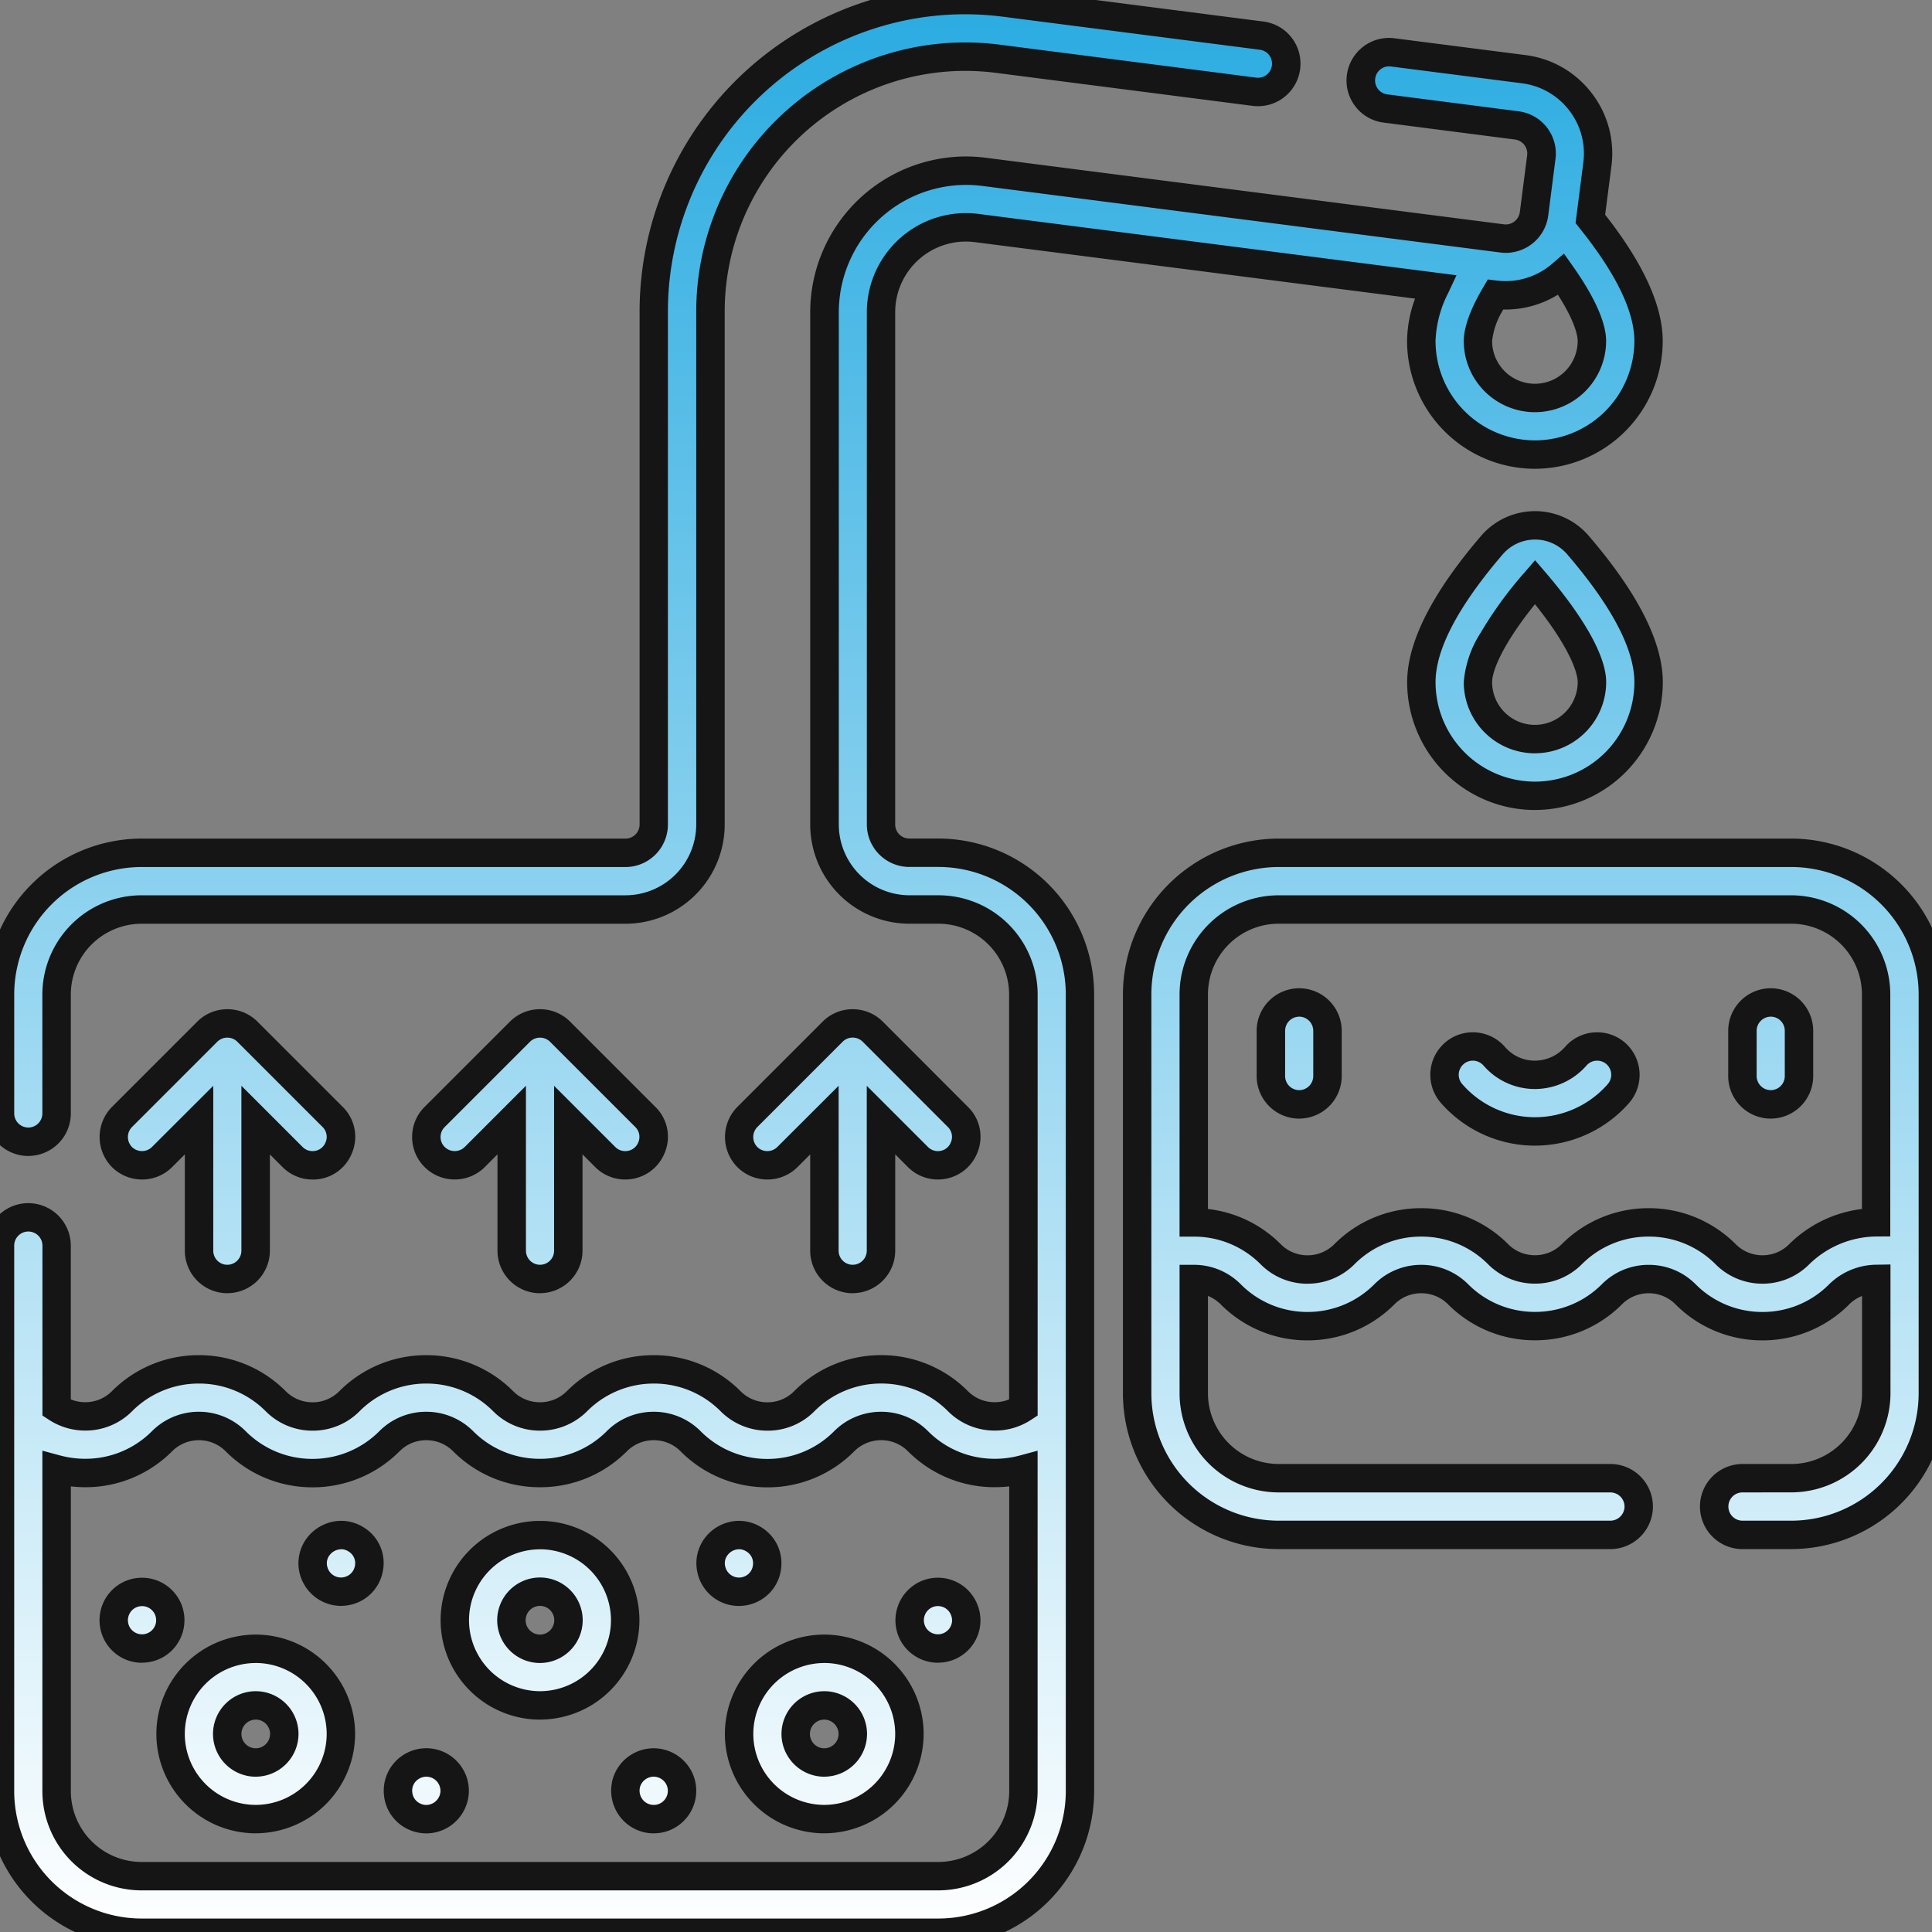
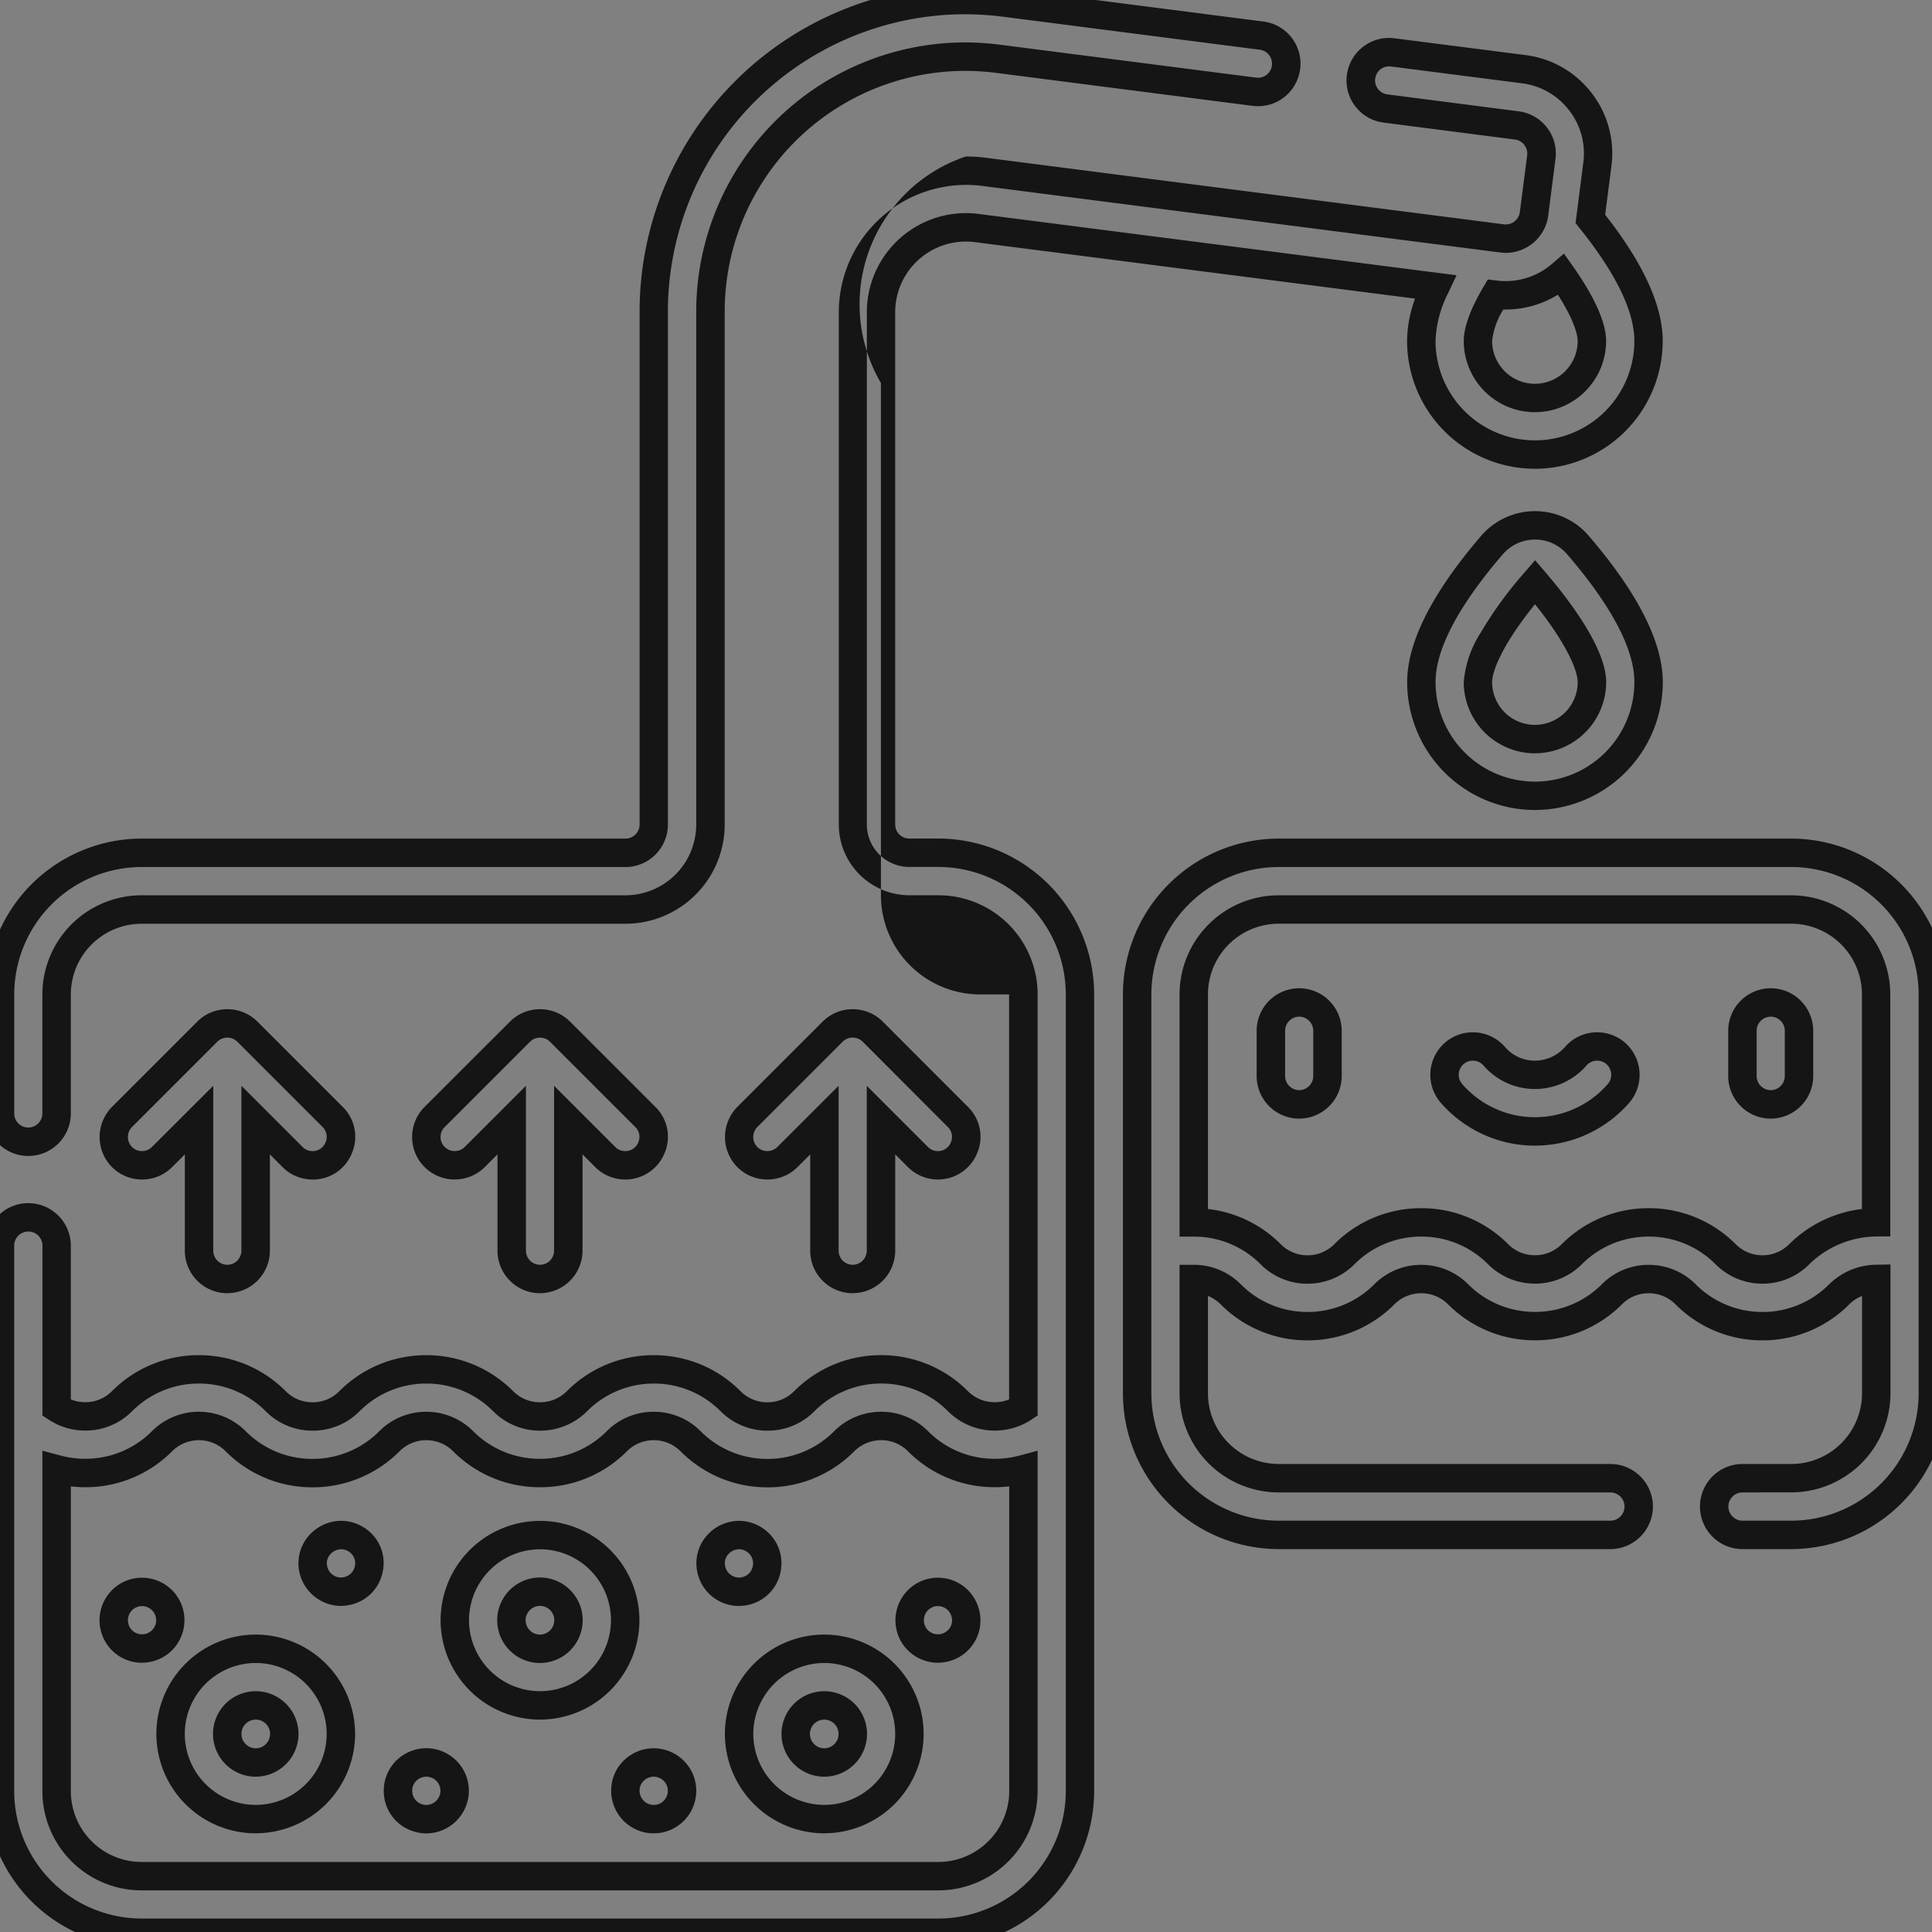
<svg xmlns="http://www.w3.org/2000/svg" width="206" height="206" viewBox="0 0 206 206">
  <rect x="0" y="0" width="206" height="206" fill="#808080" stroke="none" />
  <defs>
    <clipPath id="a">
      <rect width="206" height="206" transform="translate(767 3508)" fill="#fff" stroke="#707070" stroke-width="1" />
    </clipPath>
    <linearGradient id="b" x1="0.5" x2="0.5" y2="1" gradientUnits="objectBoundingBox">
      <stop offset="0" stop-color="#29abe1" />
      <stop offset="1" stop-color="#fff" />
    </linearGradient>
  </defs>
  <g transform="translate(-767 -3508)" clip-path="url(#a)">
-     <path d="M15.1,206A15.1,15.1,0,0,1,0,190.917V132.761a3.018,3.018,0,0,1,6.035,0v17.292A5.552,5.552,0,0,0,13,149.347a11.582,11.582,0,0,1,16.391,0,5.55,5.55,0,0,0,7.848,0,11.582,11.582,0,0,1,16.391,0,5.574,5.574,0,0,0,7.859,0,11.563,11.563,0,0,1,16.375,0,5.55,5.55,0,0,0,7.848,0,11.572,11.572,0,0,1,16.391,0,5.559,5.559,0,0,0,6.965.705V105.984a9.054,9.054,0,0,0-9.051-9.051h-3.1a9.062,9.062,0,0,1-9.051-9.06V33.283a15.1,15.1,0,0,1,17.012-14.97l55.23,7.1a3.036,3.036,0,0,0,3.383-2.612l.777-6.054a3.029,3.029,0,0,0-2.613-3.379l-13.984-1.8a3.015,3.015,0,1,1,.766-5.982l13.984,1.793a9.062,9.062,0,0,1,7.824,10.139l-.742,5.815c4.113,5.121,6.2,9.5,6.2,13.01a12.109,12.109,0,0,1-24.219,0,13.738,13.738,0,0,1,1.5-5.764L104.1,24.306a9.05,9.05,0,0,0-10.2,8.978v54.59a3.013,3.013,0,0,0,3.016,3.017h3.1a15.109,15.109,0,0,1,15.094,15.094v84.933A15.106,15.106,0,0,1,100.016,206ZM6.039,190.917a9.064,9.064,0,0,0,9.059,9.05h84.918a9.077,9.077,0,0,0,9.063-9.05V156.593a11.6,11.6,0,0,1-11.238-2.986,5.565,5.565,0,0,0-7.859,0,11.554,11.554,0,0,1-16.375,0,5.564,5.564,0,0,0-7.859,0,11.588,11.588,0,0,1-16.379,0,5.56,5.56,0,0,0-7.855,0,11.582,11.582,0,0,1-16.391,0,5.55,5.55,0,0,0-7.848,0,11.6,11.6,0,0,1-11.234,2.986ZM157.52,36.341a6.074,6.074,0,1,0,12.148,0c0-1.617-1.18-4.147-3.254-7.081a9.072,9.072,0,0,1-7.039,2.146C157.789,34.091,157.52,35.625,157.52,36.341ZM44.277,193.654a3.019,3.019,0,1,1,1.164.233A3.02,3.02,0,0,1,44.277,193.654Zm22.434-3.379a3.022,3.022,0,1,1,3.555,3.555,3.12,3.12,0,0,1-.582.054A3.025,3.025,0,0,1,66.711,190.274ZM78.777,184.8a9.074,9.074,0,1,1,9.078,9.081A9.089,9.089,0,0,1,78.777,184.8Zm6.031,0a3.043,3.043,0,1,0,3.047-3.038A3.055,3.055,0,0,0,84.809,184.8Zm-66.625,0a9.076,9.076,0,1,1,9.07,9.081A9.082,9.082,0,0,1,18.184,184.8Zm6.035,0a3.043,3.043,0,1,0,3.035-3.038A3.045,3.045,0,0,0,24.219,184.8Zm24.258-12.118a9.08,9.08,0,1,1,9.082,9.081A9.09,9.09,0,0,1,48.477,172.682Zm6.035,0a3.041,3.041,0,1,0,3.047-3.038A3.052,3.052,0,0,0,54.512,172.682Zm42.945,1.68a3.017,3.017,0,1,1,5.3-2.831,3.018,3.018,0,0,1-5.3,2.831Zm-84.828,0a3.022,3.022,0,1,1,2.508,1.338A3.026,3.026,0,0,1,12.629,174.362ZM75.8,167.219a3.017,3.017,0,1,1,4.117,2.2,2.96,2.96,0,0,1-1.148.232A3.039,3.039,0,0,1,75.8,167.219Zm-42.418,0a3.018,3.018,0,1,1,3.555,2.363,2.857,2.857,0,0,1-.594.062A3.034,3.034,0,0,1,33.383,167.219Zm152.332-3.628a3.022,3.022,0,0,1,0-6.044h5.2a9.066,9.066,0,0,0,9.059-9.05V136.306a5.752,5.752,0,0,0-3.949,1.638,11.568,11.568,0,0,1-16.379,0,5.545,5.545,0,0,0-7.844,0,11.6,11.6,0,0,1-16.391,0,5.563,5.563,0,0,0-7.859,0,11.568,11.568,0,0,1-16.379,0,5.518,5.518,0,0,0-3.937-1.628V148.5a9.064,9.064,0,0,0,9.051,9.05h35.344a3.022,3.022,0,1,1,0,6.044H136.281A15.108,15.108,0,0,1,121.2,148.5V105.984A15.107,15.107,0,0,1,136.281,90.89H190.91A15.109,15.109,0,0,1,206,105.984V148.5a15.109,15.109,0,0,1-15.094,15.094ZM127.23,105.984v24.3a11.519,11.519,0,0,1,8.2,3.39,5.542,5.542,0,0,0,7.855,0,11.587,11.587,0,0,1,16.379,0,5.565,5.565,0,0,0,7.859,0,11.6,11.6,0,0,1,16.391,0,5.546,5.546,0,0,0,7.844.01,11.862,11.862,0,0,1,8.2-3.411V105.984a9.05,9.05,0,0,0-9.047-9.051H136.281A9.059,9.059,0,0,0,127.23,105.984ZM87.867,133.3V119.377l-3.937,3.939a3.021,3.021,0,0,1-4.273-4.271l9.094-9.091a3.033,3.033,0,0,1,4.27,0l9.082,9.091a3.017,3.017,0,0,1-4.262,4.271L93.9,119.377V133.3a3.018,3.018,0,0,1-6.035,0Zm-33.328,0V119.377L50.6,123.317a3.02,3.02,0,0,1-4.27-4.271l9.09-9.091a3.038,3.038,0,0,1,4.273,0l9.09,9.091a3.021,3.021,0,0,1-4.273,4.271l-3.941-3.939V133.3a3.016,3.016,0,1,1-6.031,0Zm-33.324,0V119.377l-3.941,3.939A3.021,3.021,0,0,1,13,119.045l9.094-9.091a3.033,3.033,0,0,1,4.27,0l9.094,9.091a3.021,3.021,0,0,1-4.273,4.271l-3.937-3.939V133.3a3.016,3.016,0,1,1-6.031,0ZM0,118.673V105.984A15.106,15.106,0,0,1,15.1,90.89h51.57a3.014,3.014,0,0,0,3.02-3.017V33.2A33.213,33.213,0,0,1,107.121.276l27.344,3.515a3.016,3.016,0,0,1-.777,5.981L106.352,6.257A27.18,27.18,0,0,0,75.727,33.2V87.873a9.066,9.066,0,0,1-9.059,9.06H15.1a9.058,9.058,0,0,0-9.059,9.051v12.689a3.018,3.018,0,0,1-6.035,0Zm154.7-2.136a3.02,3.02,0,1,1,4.551-3.97,5.755,5.755,0,0,0,8.7,0,3.02,3.02,0,1,1,4.551,3.97,11.8,11.8,0,0,1-17.8,0Zm31.008-1.845v-4.831a3.016,3.016,0,1,1,6.031,0v4.831a3.016,3.016,0,1,1-6.031,0Zm-50.258,0v-4.831a3.018,3.018,0,0,1,6.035,0v4.831a3.018,3.018,0,0,1-6.035,0Zm16.035-41.984c0-3.888,2.543-8.8,7.527-14.617a6.05,6.05,0,0,1,9.164,0c5,5.815,7.527,10.729,7.527,14.617a12.109,12.109,0,0,1-24.219,0Zm6.035,0a6.074,6.074,0,0,0,12.148,0c0-2.271-2.27-6.262-6.066-10.678C159.789,66.446,157.52,70.437,157.52,72.708Z" transform="translate(767 3508)" fill="url(#b)" />
-     <path d="M-13533.928-2440.387h-84.957a16.625,16.625,0,0,1-16.613-16.6v-58.179a4.536,4.536,0,0,1,4.531-4.533,4.537,4.537,0,0,1,4.535,4.533v16.391a4.047,4.047,0,0,0,1.539.3,3.979,3.979,0,0,0,2.84-1.171,13.034,13.034,0,0,1,9.27-3.844,13.014,13.014,0,0,1,9.27,3.844,4.021,4.021,0,0,0,2.855,1.182,4.019,4.019,0,0,0,2.855-1.182,13.022,13.022,0,0,1,9.27-3.843,13.034,13.034,0,0,1,9.27,3.844,4.011,4.011,0,0,0,2.852,1.177,4.033,4.033,0,0,0,2.867-1.18,13.021,13.021,0,0,1,9.266-3.841,12.994,12.994,0,0,1,9.262,3.846,4.033,4.033,0,0,0,2.859,1.18,3.982,3.982,0,0,0,2.844-1.179,13.039,13.039,0,0,1,9.277-3.85,12.994,12.994,0,0,1,9.266,3.849,4.014,4.014,0,0,0,2.848,1.169,4.072,4.072,0,0,0,1.535-.3v-43.181a7.548,7.548,0,0,0-7.539-7.539h-3.1a10.586,10.586,0,0,1-10.566-10.579v-54.612A16.621,16.621,0,0,1-13531-2631.3a17,17,0,0,1,2.133.136l55.25,7.1a1.61,1.61,0,0,0,.188.011,1.517,1.517,0,0,0,1.5-1.322l.781-6.049a1.509,1.509,0,0,0-1.3-1.684l-14-1.805a4.486,4.486,0,0,1-3.016-1.725,4.5,4.5,0,0,1-.906-3.357,4.531,4.531,0,0,1,4.488-3.946,4.575,4.575,0,0,1,.594.039l13.984,1.793a10.534,10.534,0,0,1,7.023,4.034,10.493,10.493,0,0,1,2.117,7.807l-.668,5.18c4.074,5.186,6.137,9.711,6.137,13.458a13.646,13.646,0,0,1-13.629,13.628,13.644,13.644,0,0,1-13.629-13.628,13.441,13.441,0,0,1,.852-4.515l-46.934-6.022a7.761,7.761,0,0,0-.977-.062,7.537,7.537,0,0,0-7.52,7.541v54.612a1.5,1.5,0,0,0,1.5,1.5h3.1a16.634,16.634,0,0,1,16.613,16.615v84.967A16.628,16.628,0,0,1-13533.928-2440.387Zm-97.039-76.287a1.506,1.506,0,0,0-1.5,1.5v58.179a13.6,13.6,0,0,0,13.586,13.574h84.957a13.594,13.594,0,0,0,13.582-13.574v-84.967a13.6,13.6,0,0,0-13.582-13.584h-3.1a4.537,4.537,0,0,1-4.531-4.533v-54.612a10.571,10.571,0,0,1,10.551-10.571,10.631,10.631,0,0,1,1.359.087l50.965,6.539-.883,1.882a12.138,12.138,0,0,0-1.355,5.123,10.61,10.61,0,0,0,10.6,10.6,10.609,10.609,0,0,0,10.6-10.6c0-3.16-1.973-7.22-5.871-12.066l-.4-.5.082-.639.746-5.818a7.474,7.474,0,0,0-1.512-5.567,7.51,7.51,0,0,0-5.008-2.881l-13.988-1.794a1.625,1.625,0,0,0-.2-.014,1.494,1.494,0,0,0-1.48,1.3,1.482,1.482,0,0,0,.3,1.119,1.477,1.477,0,0,0,1,.57l14,1.805a4.538,4.538,0,0,1,3.922,5.072l-.777,6.061a4.565,4.565,0,0,1-4.508,3.959,4.593,4.593,0,0,1-.566-.035l-55.258-7.1a13.835,13.835,0,0,0-1.746-.111,13.587,13.587,0,0,0-13.562,13.584v54.612a7.552,7.552,0,0,0,7.535,7.548h3.1a10.579,10.579,0,0,1,10.566,10.569v44.9l-.68.449a7.038,7.038,0,0,1-3.883,1.16,7.019,7.019,0,0,1-4.988-2.057,9.992,9.992,0,0,0-7.125-2.961,10.012,10.012,0,0,0-7.129,2.959,7,7,0,0,1-4.992,2.069,7.044,7.044,0,0,1-5-2.066,10,10,0,0,0-7.121-2.959,10.014,10.014,0,0,0-7.125,2.956,7.052,7.052,0,0,1-5.008,2.065,7.017,7.017,0,0,1-5-2.065,10.014,10.014,0,0,0-7.125-2.956,10.016,10.016,0,0,0-7.129,2.956,7.014,7.014,0,0,1-5,2.069,7.022,7.022,0,0,1-5-2.069,10.015,10.015,0,0,0-7.129-2.957,10.014,10.014,0,0,0-7.125,2.956,7,7,0,0,1-4.984,2.059,7.074,7.074,0,0,1-3.887-1.158l-.684-.449v-18.117A1.506,1.506,0,0,0-13630.967-2516.674Zm97.039,70.251h-84.957a10.586,10.586,0,0,1-10.578-10.569v-36.313l1.91.513a10.165,10.165,0,0,0,2.648.349,9.982,9.982,0,0,0,7.125-2.942,7.046,7.046,0,0,1,5-2.071,7.022,7.022,0,0,1,4.992,2.069,9.99,9.99,0,0,0,7.121,2.956,10.029,10.029,0,0,0,7.133-2.955,7.028,7.028,0,0,1,5-2.07,7.044,7.044,0,0,1,5,2.067,10,10,0,0,0,7.125,2.95,10,10,0,0,0,7.121-2.945,7.042,7.042,0,0,1,5.008-2.071,7.025,7.025,0,0,1,5,2.07,9.991,9.991,0,0,0,7.121,2.959,9.975,9.975,0,0,0,7.117-2.957,7.062,7.062,0,0,1,5.012-2.072,7.021,7.021,0,0,1,5,2.07,9.973,9.973,0,0,0,7.125,2.944,10.259,10.259,0,0,0,2.652-.349l1.906-.513v36.313A10.6,10.6,0,0,1-13533.928-2446.423Zm-92.5-43.078v32.509a7.552,7.552,0,0,0,7.547,7.539h84.957a7.57,7.57,0,0,0,7.551-7.542V-2489.5a13.476,13.476,0,0,1-1.531.088,12.987,12.987,0,0,1-9.27-3.834,4.009,4.009,0,0,0-2.852-1.18,4.052,4.052,0,0,0-2.871,1.185,12.975,12.975,0,0,1-9.258,3.844,13,13,0,0,1-9.266-3.848,4.014,4.014,0,0,0-2.852-1.18,4.029,4.029,0,0,0-2.867,1.185,12.994,12.994,0,0,1-9.262,3.832,12.989,12.989,0,0,1-9.266-3.836,4.032,4.032,0,0,0-2.859-1.18,4,4,0,0,0-2.855,1.182,13.047,13.047,0,0,1-9.277,3.843,13,13,0,0,1-9.266-3.845,4.009,4.009,0,0,0-2.848-1.18,4.034,4.034,0,0,0-2.863,1.185,12.988,12.988,0,0,1-9.266,3.829A13.408,13.408,0,0,1-13626.432-2489.5Zm37.9,37a4.561,4.561,0,0,1-1.738-.348l-.012-.006a4.478,4.478,0,0,1-2.766-3.764,4.521,4.521,0,0,1,2-4.2,4.566,4.566,0,0,1,2.516-.761,4.546,4.546,0,0,1,4.184,2.781l.02.042a4.527,4.527,0,0,1-.453,4.258A4.544,4.544,0,0,1-13588.529-2452.5Zm-.578-3.148a1.5,1.5,0,0,0,.578.118,1.529,1.529,0,0,0,1.246-.673,1.473,1.473,0,0,0,.141-1.424,1.5,1.5,0,0,0-1.387-.916,1.53,1.53,0,0,0-.844.261,1.463,1.463,0,0,0-.652,1.388A1.476,1.476,0,0,0-13589.107-2455.653Zm24.832,3.145a4.523,4.523,0,0,1-3.492-1.638,4.563,4.563,0,0,1-.969-3.765l0-.036a4.523,4.523,0,0,1,1.938-2.872,4.572,4.572,0,0,1,2.512-.761,4.559,4.559,0,0,1,4.2,2.807,4.546,4.546,0,0,1-.187,3.854,4.546,4.546,0,0,1-3.109,2.324l-.031.006A4.706,4.706,0,0,1-13564.275-2452.508Zm-1.488-4.833a1.534,1.534,0,0,0,.324,1.257,1.509,1.509,0,0,0,1.164.544,1.746,1.746,0,0,0,.293-.025,1.508,1.508,0,0,0,1.031-.774,1.493,1.493,0,0,0,.059-1.29,1.523,1.523,0,0,0-1.391-.92,1.527,1.527,0,0,0-.848.263A1.51,1.51,0,0,0-13565.764-2457.341Zm19.672,4.83a10.608,10.608,0,0,1-10.6-10.6,10.6,10.6,0,0,1,10.6-10.59,10.6,10.6,0,0,1,10.59,10.59A10.607,10.607,0,0,1-13546.092-2452.511Zm0-18.159a7.572,7.572,0,0,0-7.57,7.559,7.577,7.577,0,0,0,7.57,7.569,7.572,7.572,0,0,0,7.559-7.569A7.567,7.567,0,0,0-13546.092-2470.669Zm-60.629,18.159a10.607,10.607,0,0,1-10.59-10.6,10.6,10.6,0,0,1,10.59-10.59,10.609,10.609,0,0,1,10.6,10.59A10.614,10.614,0,0,1-13606.721-2452.511Zm0-18.159a7.567,7.567,0,0,0-7.559,7.559,7.572,7.572,0,0,0,7.559,7.569,7.579,7.579,0,0,0,7.57-7.569A7.575,7.575,0,0,0-13606.721-2470.669Zm60.629,12.124a4.572,4.572,0,0,1-4.566-4.564,4.567,4.567,0,0,1,4.566-4.554,4.559,4.559,0,0,1,4.555,4.554A4.564,4.564,0,0,1-13546.092-2458.546Zm0-6.088a1.53,1.53,0,0,0-1.535,1.523,1.535,1.535,0,0,0,1.535,1.534,1.53,1.53,0,0,0,1.523-1.534A1.545,1.545,0,0,0-13546.092-2464.634Zm-60.629,6.088a4.564,4.564,0,0,1-4.551-4.564,4.559,4.559,0,0,1,4.551-4.554,4.564,4.564,0,0,1,4.566,4.554A4.569,4.569,0,0,1-13606.721-2458.546Zm0-6.088a1.525,1.525,0,0,0-1.52,1.523,1.53,1.53,0,0,0,1.52,1.534,1.535,1.535,0,0,0,1.535-1.534A1.53,1.53,0,0,0-13606.721-2464.634Zm30.316,0a10.612,10.612,0,0,1-10.6-10.6,10.606,10.606,0,0,1,10.6-10.589,10.605,10.605,0,0,1,10.6,10.589A10.611,10.611,0,0,1-13576.4-2464.634Zm0-18.159a7.574,7.574,0,0,0-7.57,7.559,7.58,7.58,0,0,0,7.57,7.569,7.577,7.577,0,0,0,7.566-7.569A7.571,7.571,0,0,0-13576.4-2482.792Zm0,12.123a4.572,4.572,0,0,1-4.566-4.564,4.567,4.567,0,0,1,4.566-4.554,4.559,4.559,0,0,1,4.551,4.554A4.564,4.564,0,0,1-13576.4-2470.669Zm0-6.088a1.53,1.53,0,0,0-1.535,1.523,1.535,1.535,0,0,0,1.535,1.534,1.53,1.53,0,0,0,1.52-1.534A1.525,1.525,0,0,0-13576.4-2476.757Zm42.43,6.06a4.554,4.554,0,0,1-3.766-2l-.016-.022a4.551,4.551,0,0,1,1.266-6.282,4.478,4.478,0,0,1,2.5-.762,4.512,4.512,0,0,1,4.2,2.81,4.5,4.5,0,0,1-1.68,5.5A4.506,4.506,0,0,1-13533.975-2470.7Zm-1.254-3.7a1.508,1.508,0,0,0,1.254.667,1.488,1.488,0,0,0,.832-.253l.027-.02a1.472,1.472,0,0,0,.52-1.813,1.489,1.489,0,0,0-1.395-.922,1.436,1.436,0,0,0-.809.248l-.016.009A1.517,1.517,0,0,0-13535.229-2474.4Zm-83.613,3.7a4.507,4.507,0,0,1-3.773-2.018,4.55,4.55,0,0,1,1.262-6.292,4.532,4.532,0,0,1,2.5-.755,4.535,4.535,0,0,1,4.2,2.808,4.551,4.551,0,0,1-1.684,5.5A4.571,4.571,0,0,1-13618.842-2470.7Zm-.012-6.035a1.494,1.494,0,0,0-.832.256,1.513,1.513,0,0,0-.4,2.095,1.516,1.516,0,0,0,1.246.653,1.523,1.523,0,0,0,.848-.261,1.5,1.5,0,0,0,.547-1.805l-.012-.033A1.512,1.512,0,0,0-13618.854-2476.734Zm63.668-.019a4.52,4.52,0,0,1-4.449-3.634,4.464,4.464,0,0,1,.914-3.75,4.61,4.61,0,0,1,3.531-1.693,4.532,4.532,0,0,1,2.508.768,4.481,4.481,0,0,1,1.992,4.23,4.481,4.481,0,0,1-2.777,3.735A4.435,4.435,0,0,1-13555.186-2476.753Zm0-6.047a1.548,1.548,0,0,0-1.184.579,1.4,1.4,0,0,0-.293,1.22,1.51,1.51,0,0,0,1.48,1.218,1.441,1.441,0,0,0,.563-.114l.031-.012a1.472,1.472,0,0,0,.891-1.233,1.449,1.449,0,0,0-.648-1.39A1.5,1.5,0,0,0-13555.189-2482.8Zm-42.437,6.042a4.573,4.573,0,0,1-4.445-3.628,4.478,4.478,0,0,1,.914-3.746,4.635,4.635,0,0,1,3.547-1.7,4.545,4.545,0,0,1,2.5.762,4.44,4.44,0,0,1,1.941,4.613,4.491,4.491,0,0,1-3.555,3.6A4.442,4.442,0,0,1-13597.627-2476.758Zm.016-6.039a1.569,1.569,0,0,0-1.2.583,1.4,1.4,0,0,0-.293,1.213,1.506,1.506,0,0,0,1.477,1.212,1.416,1.416,0,0,0,.281-.028,1.5,1.5,0,0,0,1.2-1.205,1.448,1.448,0,0,0-.633-1.513A1.5,1.5,0,0,0-13597.611-2482.8Zm154.613-.017h-5.2a4.542,4.542,0,0,1-4.531-4.543,4.537,4.537,0,0,1,4.531-4.534h5.2a7.552,7.552,0,0,0,7.551-7.538V-2509.8a4,4,0,0,0-1.363.888,12.981,12.981,0,0,1-9.258,3.844,13.026,13.026,0,0,1-9.273-3.843,4.01,4.01,0,0,0-2.852-1.182,4.012,4.012,0,0,0-2.855,1.182,13.021,13.021,0,0,1-9.27,3.835,13.016,13.016,0,0,1-9.27-3.835,4.014,4.014,0,0,0-2.859-1.182,4.014,4.014,0,0,0-2.859,1.182,13.03,13.03,0,0,1-9.27,3.843,12.987,12.987,0,0,1-9.258-3.844,4.076,4.076,0,0,0-1.355-.895v10.381a7.547,7.547,0,0,0,7.539,7.538h35.363a4.544,4.544,0,0,1,4.543,4.534,4.549,4.549,0,0,1-4.543,4.543h-35.363a16.629,16.629,0,0,1-16.605-16.615v-42.53a16.63,16.63,0,0,1,16.605-16.615H-13443a16.635,16.635,0,0,1,16.617,16.615v42.53A16.634,16.634,0,0,1-13443-2482.813Zm-5.2-6.046a1.5,1.5,0,0,0-1.5,1.5,1.507,1.507,0,0,0,1.5,1.513h5.2a13.6,13.6,0,0,0,13.586-13.584v-42.53a13.6,13.6,0,0,0-13.586-13.584h-54.652a13.6,13.6,0,0,0-13.574,13.584v42.53a13.6,13.6,0,0,0,13.574,13.584h35.363a1.518,1.518,0,0,0,1.516-1.513,1.513,1.513,0,0,0-1.516-1.5h-35.363a10.578,10.578,0,0,1-10.566-10.569v-13.7h1.516a7.023,7.023,0,0,1,5.008,2.073,9.992,9.992,0,0,0,7.117,2.954,10.02,10.02,0,0,0,7.129-2.955,7.025,7.025,0,0,1,5-2.069,7.036,7.036,0,0,1,5,2.069,10,10,0,0,0,7.125,2.948,10.017,10.017,0,0,0,7.129-2.947,7.009,7.009,0,0,1,5-2.069,7.023,7.023,0,0,1,5,2.069,10.006,10.006,0,0,0,7.129,2.955,9.965,9.965,0,0,0,7.109-2.953,7.271,7.271,0,0,1,5-2.085l1.539-.024v13.735A10.587,10.587,0,0,1-13443-2488.86Zm-94.871-21.239a4.537,4.537,0,0,1-4.531-4.534v-10.27l-1.355,1.355a4.528,4.528,0,0,1-3.207,1.323,4.519,4.519,0,0,1-3.2-1.317,4.566,4.566,0,0,1-.012-6.417l9.1-9.1a4.5,4.5,0,0,1,3.2-1.323,4.522,4.522,0,0,1,3.207,1.318l9.09,9.1a4.45,4.45,0,0,1,.977,4.937,4.509,4.509,0,0,1-4.176,2.8,4.493,4.493,0,0,1-3.207-1.327l-1.352-1.353v10.27A4.54,4.54,0,0,1-13543.064-2510.1Zm-1.5-22.118v17.584a1.5,1.5,0,0,0,1.5,1.5,1.506,1.506,0,0,0,1.5-1.5v-17.584l6.527,6.527a1.482,1.482,0,0,0,1.063.437,1.46,1.46,0,0,0,1.375-.934,1.466,1.466,0,0,0-.316-1.634l-9.086-9.1a1.516,1.516,0,0,0-1.07-.434,1.488,1.488,0,0,0-1.059.434l-9.1,9.1a1.52,1.52,0,0,0,0,2.135,1.511,1.511,0,0,0,1.063.431,1.5,1.5,0,0,0,1.066-.439Zm-31.84,22.118a4.54,4.54,0,0,1-4.535-4.534V-2524.9l-1.352,1.353a4.524,4.524,0,0,1-3.207,1.323,4.529,4.529,0,0,1-3.207-1.318,4.508,4.508,0,0,1-1.336-3.212,4.506,4.506,0,0,1,1.332-3.208l9.1-9.094a4.515,4.515,0,0,1,3.207-1.323,4.526,4.526,0,0,1,3.2,1.318l9.1,9.1a4.446,4.446,0,0,1,.977,4.934,4.517,4.517,0,0,1-4.184,2.807,4.507,4.507,0,0,1-3.207-1.324l-1.355-1.356v10.27A4.539,4.539,0,0,1-13576.4-2510.1Zm-1.5-22.121v17.587a1.506,1.506,0,0,0,1.5,1.5,1.5,1.5,0,0,0,1.5-1.5v-17.584l6.527,6.527a1.487,1.487,0,0,0,1.066.437,1.48,1.48,0,0,0,1.387-.937,1.472,1.472,0,0,0-.32-1.631l-9.094-9.094a1.51,1.51,0,0,0-1.066-.435,1.5,1.5,0,0,0-1.07.439l-9.09,9.09a1.487,1.487,0,0,0-.445,1.065,1.485,1.485,0,0,0,.445,1.064,1.5,1.5,0,0,0,1.066.436,1.517,1.517,0,0,0,1.07-.44Zm-31.84,22.121a4.539,4.539,0,0,1-4.531-4.534v-10.27l-1.355,1.355a4.515,4.515,0,0,1-3.207,1.323,4.526,4.526,0,0,1-3.2-1.317,4.566,4.566,0,0,1-.012-6.417l9.1-9.1a4.526,4.526,0,0,1,3.207-1.323,4.529,4.529,0,0,1,3.207,1.318l9.1,9.1a4.466,4.466,0,0,1,.969,4.942,4.457,4.457,0,0,1-4.18,2.8,4.514,4.514,0,0,1-3.207-1.324l-1.352-1.354v10.268A4.54,4.54,0,0,1-13609.748-2510.1Zm-1.5-22.118v17.584a1.5,1.5,0,0,0,1.5,1.5,1.506,1.506,0,0,0,1.5-1.5v-17.587l6.527,6.529a1.473,1.473,0,0,0,1.063.437,1.472,1.472,0,0,0,1.383-.931,1.47,1.47,0,0,0-.32-1.64l-9.09-9.092a1.5,1.5,0,0,0-1.066-.435,1.51,1.51,0,0,0-1.07.44l-9.09,9.09a1.52,1.52,0,0,0,0,2.135,1.511,1.511,0,0,0,1.063.431,1.5,1.5,0,0,0,1.066-.439Zm116.672,21.106a7.015,7.015,0,0,1-5-2.079,10.009,10.009,0,0,0-7.125-2.945h-1.516v-25.824a10.579,10.579,0,0,1,10.566-10.569H-13443a10.582,10.582,0,0,1,10.57,10.569v25.8l-1.5.01a10.383,10.383,0,0,0-7.141,2.965,7.009,7.009,0,0,1-4.992,2.067,7.034,7.034,0,0,1-5-2.075,10.023,10.023,0,0,0-7.125-2.947,10.021,10.021,0,0,0-7.129,2.949,7.032,7.032,0,0,1-5,2.068,7.036,7.036,0,0,1-5-2.069,9.979,9.979,0,0,0-7.121-2.947,9.989,9.989,0,0,0-7.121,2.946A7.035,7.035,0,0,1-13494.576-2511.11Zm-10.613-7.969a13,13,0,0,1,7.758,3.749,4.01,4.01,0,0,0,2.855,1.189,4.018,4.018,0,0,0,2.863-1.188,13,13,0,0,1,9.266-3.836,12.989,12.989,0,0,1,9.266,3.836,4.006,4.006,0,0,0,2.859,1.18,4.014,4.014,0,0,0,2.859-1.182,13.034,13.034,0,0,1,9.27-3.835,13.052,13.052,0,0,1,9.27,3.833,4.016,4.016,0,0,0,2.859,1.188,3.991,3.991,0,0,0,2.844-1.176,13.277,13.277,0,0,1,7.762-3.759v-22.88a7.548,7.548,0,0,0-7.539-7.539h-54.652a7.548,7.548,0,0,0-7.539,7.539Zm-125.777-5.653a4.536,4.536,0,0,1-4.531-4.533v-12.694a16.631,16.631,0,0,1,16.613-16.615h51.594a1.5,1.5,0,0,0,1.5-1.5v-54.695a34.743,34.743,0,0,1,34.676-34.729,35.124,35.124,0,0,1,4.48.289l27.355,3.516a4.49,4.49,0,0,1,3.012,1.722,4.51,4.51,0,0,1,.906,3.36,4.529,4.529,0,0,1-4.488,3.946,4.616,4.616,0,0,1-.594-.039l-27.344-3.516a26.2,26.2,0,0,0-3.312-.212,25.67,25.67,0,0,0-25.617,25.664v54.695a10.589,10.589,0,0,1-10.578,10.579h-51.594a7.552,7.552,0,0,0-7.547,7.539v12.694A4.537,4.537,0,0,1-13630.967-2524.732Zm12.082-30.811a13.6,13.6,0,0,0-13.586,13.584v12.694a1.505,1.505,0,0,0,1.5,1.5,1.505,1.505,0,0,0,1.5-1.5v-12.694a10.586,10.586,0,0,1,10.578-10.569h51.594a7.555,7.555,0,0,0,7.547-7.548v-54.695a28.7,28.7,0,0,1,28.648-28.694,29.023,29.023,0,0,1,3.7.237l27.352,3.516a1.623,1.623,0,0,0,.2.013,1.494,1.494,0,0,0,1.48-1.3,1.52,1.52,0,0,0-.3-1.121,1.486,1.486,0,0,0-1-.567l-27.355-3.517a32.3,32.3,0,0,0-4.1-.264,31.707,31.707,0,0,0-31.645,31.7v54.695a4.538,4.538,0,0,1-4.535,4.533Zm148.563,29.709a13.323,13.323,0,0,1-10.043-4.572,4.542,4.542,0,0,1,.438-6.4,4.521,4.521,0,0,1,2.977-1.115,4.554,4.554,0,0,1,3.422,1.551,4.16,4.16,0,0,0,3.188,1.472,4.278,4.278,0,0,0,3.23-1.468,4.521,4.521,0,0,1,3.418-1.555,4.547,4.547,0,0,1,2.98,1.115,4.566,4.566,0,0,1,.445,6.4A13.346,13.346,0,0,1-13470.322-2525.833Zm-6.629-9.06a1.469,1.469,0,0,0-.984.369,1.505,1.505,0,0,0-.141,2.129,10.283,10.283,0,0,0,7.754,3.53,10.313,10.313,0,0,0,7.766-3.534,1.52,1.52,0,0,0-.145-2.126,1.525,1.525,0,0,0-.992-.369,1.489,1.489,0,0,0-1.129.511,7.319,7.319,0,0,1-5.52,2.511,7.247,7.247,0,0,1-5.473-2.51A1.519,1.519,0,0,0-13476.951-2534.893Zm31.766,6.179a4.537,4.537,0,0,1-4.531-4.534v-4.832a4.537,4.537,0,0,1,4.531-4.534,4.537,4.537,0,0,1,4.531,4.534v4.832A4.537,4.537,0,0,1-13445.186-2528.714Zm0-10.869a1.506,1.506,0,0,0-1.5,1.5v4.832a1.506,1.506,0,0,0,1.5,1.5,1.5,1.5,0,0,0,1.5-1.5v-4.832A1.5,1.5,0,0,0-13445.186-2539.583Zm-50.277,10.869a4.54,4.54,0,0,1-4.535-4.534v-4.832a4.54,4.54,0,0,1,4.535-4.534,4.54,4.54,0,0,1,4.535,4.534v4.832A4.54,4.54,0,0,1-13495.463-2528.714Zm0-10.869a1.506,1.506,0,0,0-1.5,1.5v4.832a1.506,1.506,0,0,0,1.5,1.5,1.506,1.506,0,0,0,1.5-1.5v-4.832A1.506,1.506,0,0,0-13495.463-2539.583Zm25.141-22.038a13.643,13.643,0,0,1-13.629-13.627c0-4.247,2.652-9.5,7.891-15.609a7.578,7.578,0,0,1,5.738-2.63,7.537,7.537,0,0,1,5.73,2.628c5.238,6.1,7.9,11.349,7.9,15.61A13.646,13.646,0,0,1-13470.322-2561.621Zm0-28.835a4.54,4.54,0,0,0-3.437,1.574c-4.754,5.543-7.164,10.131-7.164,13.634a10.61,10.61,0,0,0,10.6,10.6,10.609,10.609,0,0,0,10.6-10.6c0-3.515-2.41-8.1-7.164-13.635A4.514,4.514,0,0,0-13470.322-2590.456Zm0,22.79a7.6,7.6,0,0,1-7.594-7.582,11.455,11.455,0,0,1,1.809-5.286,42.064,42.064,0,0,1,4.645-6.386l1.152-1.332,1.145,1.334c2.4,2.8,6.434,8.029,6.434,11.67A7.6,7.6,0,0,1-13470.322-2567.667Zm0-15.9c-3.348,4.149-4.57,7.037-4.57,8.316a4.565,4.565,0,0,0,4.566,4.551,4.559,4.559,0,0,0,4.559-4.551C-13465.764-2576.524-13466.982-2579.41-13470.318-2583.564Zm0-20.472a7.6,7.6,0,0,1-7.594-7.592c0-1.005.355-2.812,2.066-5.708l.5-.853.984.12a7.683,7.683,0,0,0,.922.056,7.587,7.587,0,0,0,4.949-1.847l1.262-1.09.961,1.363c1.613,2.28,3.535,5.512,3.535,7.958A7.6,7.6,0,0,1-13470.322-2604.036Zm-3.371-10.95a7.925,7.925,0,0,0-1.2,3.358,4.571,4.571,0,0,0,4.566,4.562,4.564,4.564,0,0,0,4.559-4.562c0-.415-.168-1.9-2.113-4.935a10.614,10.614,0,0,1-5.562,1.581C-13473.521-2614.982-13473.607-2614.984-13473.693-2614.986Z" transform="translate(14400.982 6155.985)" fill="#151515" />
+     <path d="M-13533.928-2440.387h-84.957a16.625,16.625,0,0,1-16.613-16.6v-58.179a4.536,4.536,0,0,1,4.531-4.533,4.537,4.537,0,0,1,4.535,4.533v16.391a4.047,4.047,0,0,0,1.539.3,3.979,3.979,0,0,0,2.84-1.171,13.034,13.034,0,0,1,9.27-3.844,13.014,13.014,0,0,1,9.27,3.844,4.021,4.021,0,0,0,2.855,1.182,4.019,4.019,0,0,0,2.855-1.182,13.022,13.022,0,0,1,9.27-3.843,13.034,13.034,0,0,1,9.27,3.844,4.011,4.011,0,0,0,2.852,1.177,4.033,4.033,0,0,0,2.867-1.18,13.021,13.021,0,0,1,9.266-3.841,12.994,12.994,0,0,1,9.262,3.846,4.033,4.033,0,0,0,2.859,1.18,3.982,3.982,0,0,0,2.844-1.179,13.039,13.039,0,0,1,9.277-3.85,12.994,12.994,0,0,1,9.266,3.849,4.014,4.014,0,0,0,2.848,1.169,4.072,4.072,0,0,0,1.535-.3v-43.181h-3.1a10.586,10.586,0,0,1-10.566-10.579v-54.612A16.621,16.621,0,0,1-13531-2631.3a17,17,0,0,1,2.133.136l55.25,7.1a1.61,1.61,0,0,0,.188.011,1.517,1.517,0,0,0,1.5-1.322l.781-6.049a1.509,1.509,0,0,0-1.3-1.684l-14-1.805a4.486,4.486,0,0,1-3.016-1.725,4.5,4.5,0,0,1-.906-3.357,4.531,4.531,0,0,1,4.488-3.946,4.575,4.575,0,0,1,.594.039l13.984,1.793a10.534,10.534,0,0,1,7.023,4.034,10.493,10.493,0,0,1,2.117,7.807l-.668,5.18c4.074,5.186,6.137,9.711,6.137,13.458a13.646,13.646,0,0,1-13.629,13.628,13.644,13.644,0,0,1-13.629-13.628,13.441,13.441,0,0,1,.852-4.515l-46.934-6.022a7.761,7.761,0,0,0-.977-.062,7.537,7.537,0,0,0-7.52,7.541v54.612a1.5,1.5,0,0,0,1.5,1.5h3.1a16.634,16.634,0,0,1,16.613,16.615v84.967A16.628,16.628,0,0,1-13533.928-2440.387Zm-97.039-76.287a1.506,1.506,0,0,0-1.5,1.5v58.179a13.6,13.6,0,0,0,13.586,13.574h84.957a13.594,13.594,0,0,0,13.582-13.574v-84.967a13.6,13.6,0,0,0-13.582-13.584h-3.1a4.537,4.537,0,0,1-4.531-4.533v-54.612a10.571,10.571,0,0,1,10.551-10.571,10.631,10.631,0,0,1,1.359.087l50.965,6.539-.883,1.882a12.138,12.138,0,0,0-1.355,5.123,10.61,10.61,0,0,0,10.6,10.6,10.609,10.609,0,0,0,10.6-10.6c0-3.16-1.973-7.22-5.871-12.066l-.4-.5.082-.639.746-5.818a7.474,7.474,0,0,0-1.512-5.567,7.51,7.51,0,0,0-5.008-2.881l-13.988-1.794a1.625,1.625,0,0,0-.2-.014,1.494,1.494,0,0,0-1.48,1.3,1.482,1.482,0,0,0,.3,1.119,1.477,1.477,0,0,0,1,.57l14,1.805a4.538,4.538,0,0,1,3.922,5.072l-.777,6.061a4.565,4.565,0,0,1-4.508,3.959,4.593,4.593,0,0,1-.566-.035l-55.258-7.1a13.835,13.835,0,0,0-1.746-.111,13.587,13.587,0,0,0-13.562,13.584v54.612a7.552,7.552,0,0,0,7.535,7.548h3.1a10.579,10.579,0,0,1,10.566,10.569v44.9l-.68.449a7.038,7.038,0,0,1-3.883,1.16,7.019,7.019,0,0,1-4.988-2.057,9.992,9.992,0,0,0-7.125-2.961,10.012,10.012,0,0,0-7.129,2.959,7,7,0,0,1-4.992,2.069,7.044,7.044,0,0,1-5-2.066,10,10,0,0,0-7.121-2.959,10.014,10.014,0,0,0-7.125,2.956,7.052,7.052,0,0,1-5.008,2.065,7.017,7.017,0,0,1-5-2.065,10.014,10.014,0,0,0-7.125-2.956,10.016,10.016,0,0,0-7.129,2.956,7.014,7.014,0,0,1-5,2.069,7.022,7.022,0,0,1-5-2.069,10.015,10.015,0,0,0-7.129-2.957,10.014,10.014,0,0,0-7.125,2.956,7,7,0,0,1-4.984,2.059,7.074,7.074,0,0,1-3.887-1.158l-.684-.449v-18.117A1.506,1.506,0,0,0-13630.967-2516.674Zm97.039,70.251h-84.957a10.586,10.586,0,0,1-10.578-10.569v-36.313l1.91.513a10.165,10.165,0,0,0,2.648.349,9.982,9.982,0,0,0,7.125-2.942,7.046,7.046,0,0,1,5-2.071,7.022,7.022,0,0,1,4.992,2.069,9.99,9.99,0,0,0,7.121,2.956,10.029,10.029,0,0,0,7.133-2.955,7.028,7.028,0,0,1,5-2.07,7.044,7.044,0,0,1,5,2.067,10,10,0,0,0,7.125,2.95,10,10,0,0,0,7.121-2.945,7.042,7.042,0,0,1,5.008-2.071,7.025,7.025,0,0,1,5,2.07,9.991,9.991,0,0,0,7.121,2.959,9.975,9.975,0,0,0,7.117-2.957,7.062,7.062,0,0,1,5.012-2.072,7.021,7.021,0,0,1,5,2.07,9.973,9.973,0,0,0,7.125,2.944,10.259,10.259,0,0,0,2.652-.349l1.906-.513v36.313A10.6,10.6,0,0,1-13533.928-2446.423Zm-92.5-43.078v32.509a7.552,7.552,0,0,0,7.547,7.539h84.957a7.57,7.57,0,0,0,7.551-7.542V-2489.5a13.476,13.476,0,0,1-1.531.088,12.987,12.987,0,0,1-9.27-3.834,4.009,4.009,0,0,0-2.852-1.18,4.052,4.052,0,0,0-2.871,1.185,12.975,12.975,0,0,1-9.258,3.844,13,13,0,0,1-9.266-3.848,4.014,4.014,0,0,0-2.852-1.18,4.029,4.029,0,0,0-2.867,1.185,12.994,12.994,0,0,1-9.262,3.832,12.989,12.989,0,0,1-9.266-3.836,4.032,4.032,0,0,0-2.859-1.18,4,4,0,0,0-2.855,1.182,13.047,13.047,0,0,1-9.277,3.843,13,13,0,0,1-9.266-3.845,4.009,4.009,0,0,0-2.848-1.18,4.034,4.034,0,0,0-2.863,1.185,12.988,12.988,0,0,1-9.266,3.829A13.408,13.408,0,0,1-13626.432-2489.5Zm37.9,37a4.561,4.561,0,0,1-1.738-.348l-.012-.006a4.478,4.478,0,0,1-2.766-3.764,4.521,4.521,0,0,1,2-4.2,4.566,4.566,0,0,1,2.516-.761,4.546,4.546,0,0,1,4.184,2.781l.02.042a4.527,4.527,0,0,1-.453,4.258A4.544,4.544,0,0,1-13588.529-2452.5Zm-.578-3.148a1.5,1.5,0,0,0,.578.118,1.529,1.529,0,0,0,1.246-.673,1.473,1.473,0,0,0,.141-1.424,1.5,1.5,0,0,0-1.387-.916,1.53,1.53,0,0,0-.844.261,1.463,1.463,0,0,0-.652,1.388A1.476,1.476,0,0,0-13589.107-2455.653Zm24.832,3.145a4.523,4.523,0,0,1-3.492-1.638,4.563,4.563,0,0,1-.969-3.765l0-.036a4.523,4.523,0,0,1,1.938-2.872,4.572,4.572,0,0,1,2.512-.761,4.559,4.559,0,0,1,4.2,2.807,4.546,4.546,0,0,1-.187,3.854,4.546,4.546,0,0,1-3.109,2.324l-.031.006A4.706,4.706,0,0,1-13564.275-2452.508Zm-1.488-4.833a1.534,1.534,0,0,0,.324,1.257,1.509,1.509,0,0,0,1.164.544,1.746,1.746,0,0,0,.293-.025,1.508,1.508,0,0,0,1.031-.774,1.493,1.493,0,0,0,.059-1.29,1.523,1.523,0,0,0-1.391-.92,1.527,1.527,0,0,0-.848.263A1.51,1.51,0,0,0-13565.764-2457.341Zm19.672,4.83a10.608,10.608,0,0,1-10.6-10.6,10.6,10.6,0,0,1,10.6-10.59,10.6,10.6,0,0,1,10.59,10.59A10.607,10.607,0,0,1-13546.092-2452.511Zm0-18.159a7.572,7.572,0,0,0-7.57,7.559,7.577,7.577,0,0,0,7.57,7.569,7.572,7.572,0,0,0,7.559-7.569A7.567,7.567,0,0,0-13546.092-2470.669Zm-60.629,18.159a10.607,10.607,0,0,1-10.59-10.6,10.6,10.6,0,0,1,10.59-10.59,10.609,10.609,0,0,1,10.6,10.59A10.614,10.614,0,0,1-13606.721-2452.511Zm0-18.159a7.567,7.567,0,0,0-7.559,7.559,7.572,7.572,0,0,0,7.559,7.569,7.579,7.579,0,0,0,7.57-7.569A7.575,7.575,0,0,0-13606.721-2470.669Zm60.629,12.124a4.572,4.572,0,0,1-4.566-4.564,4.567,4.567,0,0,1,4.566-4.554,4.559,4.559,0,0,1,4.555,4.554A4.564,4.564,0,0,1-13546.092-2458.546Zm0-6.088a1.53,1.53,0,0,0-1.535,1.523,1.535,1.535,0,0,0,1.535,1.534,1.53,1.53,0,0,0,1.523-1.534A1.545,1.545,0,0,0-13546.092-2464.634Zm-60.629,6.088a4.564,4.564,0,0,1-4.551-4.564,4.559,4.559,0,0,1,4.551-4.554,4.564,4.564,0,0,1,4.566,4.554A4.569,4.569,0,0,1-13606.721-2458.546Zm0-6.088a1.525,1.525,0,0,0-1.52,1.523,1.53,1.53,0,0,0,1.52,1.534,1.535,1.535,0,0,0,1.535-1.534A1.53,1.53,0,0,0-13606.721-2464.634Zm30.316,0a10.612,10.612,0,0,1-10.6-10.6,10.606,10.606,0,0,1,10.6-10.589,10.605,10.605,0,0,1,10.6,10.589A10.611,10.611,0,0,1-13576.4-2464.634Zm0-18.159a7.574,7.574,0,0,0-7.57,7.559,7.58,7.58,0,0,0,7.57,7.569,7.577,7.577,0,0,0,7.566-7.569A7.571,7.571,0,0,0-13576.4-2482.792Zm0,12.123a4.572,4.572,0,0,1-4.566-4.564,4.567,4.567,0,0,1,4.566-4.554,4.559,4.559,0,0,1,4.551,4.554A4.564,4.564,0,0,1-13576.4-2470.669Zm0-6.088a1.53,1.53,0,0,0-1.535,1.523,1.535,1.535,0,0,0,1.535,1.534,1.53,1.53,0,0,0,1.52-1.534A1.525,1.525,0,0,0-13576.4-2476.757Zm42.43,6.06a4.554,4.554,0,0,1-3.766-2l-.016-.022a4.551,4.551,0,0,1,1.266-6.282,4.478,4.478,0,0,1,2.5-.762,4.512,4.512,0,0,1,4.2,2.81,4.5,4.5,0,0,1-1.68,5.5A4.506,4.506,0,0,1-13533.975-2470.7Zm-1.254-3.7a1.508,1.508,0,0,0,1.254.667,1.488,1.488,0,0,0,.832-.253l.027-.02a1.472,1.472,0,0,0,.52-1.813,1.489,1.489,0,0,0-1.395-.922,1.436,1.436,0,0,0-.809.248l-.016.009A1.517,1.517,0,0,0-13535.229-2474.4Zm-83.613,3.7a4.507,4.507,0,0,1-3.773-2.018,4.55,4.55,0,0,1,1.262-6.292,4.532,4.532,0,0,1,2.5-.755,4.535,4.535,0,0,1,4.2,2.808,4.551,4.551,0,0,1-1.684,5.5A4.571,4.571,0,0,1-13618.842-2470.7Zm-.012-6.035a1.494,1.494,0,0,0-.832.256,1.513,1.513,0,0,0-.4,2.095,1.516,1.516,0,0,0,1.246.653,1.523,1.523,0,0,0,.848-.261,1.5,1.5,0,0,0,.547-1.805l-.012-.033A1.512,1.512,0,0,0-13618.854-2476.734Zm63.668-.019a4.52,4.52,0,0,1-4.449-3.634,4.464,4.464,0,0,1,.914-3.75,4.61,4.61,0,0,1,3.531-1.693,4.532,4.532,0,0,1,2.508.768,4.481,4.481,0,0,1,1.992,4.23,4.481,4.481,0,0,1-2.777,3.735A4.435,4.435,0,0,1-13555.186-2476.753Zm0-6.047a1.548,1.548,0,0,0-1.184.579,1.4,1.4,0,0,0-.293,1.22,1.51,1.51,0,0,0,1.48,1.218,1.441,1.441,0,0,0,.563-.114l.031-.012a1.472,1.472,0,0,0,.891-1.233,1.449,1.449,0,0,0-.648-1.39A1.5,1.5,0,0,0-13555.189-2482.8Zm-42.437,6.042a4.573,4.573,0,0,1-4.445-3.628,4.478,4.478,0,0,1,.914-3.746,4.635,4.635,0,0,1,3.547-1.7,4.545,4.545,0,0,1,2.5.762,4.44,4.44,0,0,1,1.941,4.613,4.491,4.491,0,0,1-3.555,3.6A4.442,4.442,0,0,1-13597.627-2476.758Zm.016-6.039a1.569,1.569,0,0,0-1.2.583,1.4,1.4,0,0,0-.293,1.213,1.506,1.506,0,0,0,1.477,1.212,1.416,1.416,0,0,0,.281-.028,1.5,1.5,0,0,0,1.2-1.205,1.448,1.448,0,0,0-.633-1.513A1.5,1.5,0,0,0-13597.611-2482.8Zm154.613-.017h-5.2a4.542,4.542,0,0,1-4.531-4.543,4.537,4.537,0,0,1,4.531-4.534h5.2a7.552,7.552,0,0,0,7.551-7.538V-2509.8a4,4,0,0,0-1.363.888,12.981,12.981,0,0,1-9.258,3.844,13.026,13.026,0,0,1-9.273-3.843,4.01,4.01,0,0,0-2.852-1.182,4.012,4.012,0,0,0-2.855,1.182,13.021,13.021,0,0,1-9.27,3.835,13.016,13.016,0,0,1-9.27-3.835,4.014,4.014,0,0,0-2.859-1.182,4.014,4.014,0,0,0-2.859,1.182,13.03,13.03,0,0,1-9.27,3.843,12.987,12.987,0,0,1-9.258-3.844,4.076,4.076,0,0,0-1.355-.895v10.381a7.547,7.547,0,0,0,7.539,7.538h35.363a4.544,4.544,0,0,1,4.543,4.534,4.549,4.549,0,0,1-4.543,4.543h-35.363a16.629,16.629,0,0,1-16.605-16.615v-42.53a16.63,16.63,0,0,1,16.605-16.615H-13443a16.635,16.635,0,0,1,16.617,16.615v42.53A16.634,16.634,0,0,1-13443-2482.813Zm-5.2-6.046a1.5,1.5,0,0,0-1.5,1.5,1.507,1.507,0,0,0,1.5,1.513h5.2a13.6,13.6,0,0,0,13.586-13.584v-42.53a13.6,13.6,0,0,0-13.586-13.584h-54.652a13.6,13.6,0,0,0-13.574,13.584v42.53a13.6,13.6,0,0,0,13.574,13.584h35.363a1.518,1.518,0,0,0,1.516-1.513,1.513,1.513,0,0,0-1.516-1.5h-35.363a10.578,10.578,0,0,1-10.566-10.569v-13.7h1.516a7.023,7.023,0,0,1,5.008,2.073,9.992,9.992,0,0,0,7.117,2.954,10.02,10.02,0,0,0,7.129-2.955,7.025,7.025,0,0,1,5-2.069,7.036,7.036,0,0,1,5,2.069,10,10,0,0,0,7.125,2.948,10.017,10.017,0,0,0,7.129-2.947,7.009,7.009,0,0,1,5-2.069,7.023,7.023,0,0,1,5,2.069,10.006,10.006,0,0,0,7.129,2.955,9.965,9.965,0,0,0,7.109-2.953,7.271,7.271,0,0,1,5-2.085l1.539-.024v13.735A10.587,10.587,0,0,1-13443-2488.86Zm-94.871-21.239a4.537,4.537,0,0,1-4.531-4.534v-10.27l-1.355,1.355a4.528,4.528,0,0,1-3.207,1.323,4.519,4.519,0,0,1-3.2-1.317,4.566,4.566,0,0,1-.012-6.417l9.1-9.1a4.5,4.5,0,0,1,3.2-1.323,4.522,4.522,0,0,1,3.207,1.318l9.09,9.1a4.45,4.45,0,0,1,.977,4.937,4.509,4.509,0,0,1-4.176,2.8,4.493,4.493,0,0,1-3.207-1.327l-1.352-1.353v10.27A4.54,4.54,0,0,1-13543.064-2510.1Zm-1.5-22.118v17.584a1.5,1.5,0,0,0,1.5,1.5,1.506,1.506,0,0,0,1.5-1.5v-17.584l6.527,6.527a1.482,1.482,0,0,0,1.063.437,1.46,1.46,0,0,0,1.375-.934,1.466,1.466,0,0,0-.316-1.634l-9.086-9.1a1.516,1.516,0,0,0-1.07-.434,1.488,1.488,0,0,0-1.059.434l-9.1,9.1a1.52,1.52,0,0,0,0,2.135,1.511,1.511,0,0,0,1.063.431,1.5,1.5,0,0,0,1.066-.439Zm-31.84,22.118a4.54,4.54,0,0,1-4.535-4.534V-2524.9l-1.352,1.353a4.524,4.524,0,0,1-3.207,1.323,4.529,4.529,0,0,1-3.207-1.318,4.508,4.508,0,0,1-1.336-3.212,4.506,4.506,0,0,1,1.332-3.208l9.1-9.094a4.515,4.515,0,0,1,3.207-1.323,4.526,4.526,0,0,1,3.2,1.318l9.1,9.1a4.446,4.446,0,0,1,.977,4.934,4.517,4.517,0,0,1-4.184,2.807,4.507,4.507,0,0,1-3.207-1.324l-1.355-1.356v10.27A4.539,4.539,0,0,1-13576.4-2510.1Zm-1.5-22.121v17.587a1.506,1.506,0,0,0,1.5,1.5,1.5,1.5,0,0,0,1.5-1.5v-17.584l6.527,6.527a1.487,1.487,0,0,0,1.066.437,1.48,1.48,0,0,0,1.387-.937,1.472,1.472,0,0,0-.32-1.631l-9.094-9.094a1.51,1.51,0,0,0-1.066-.435,1.5,1.5,0,0,0-1.07.439l-9.09,9.09a1.487,1.487,0,0,0-.445,1.065,1.485,1.485,0,0,0,.445,1.064,1.5,1.5,0,0,0,1.066.436,1.517,1.517,0,0,0,1.07-.44Zm-31.84,22.121a4.539,4.539,0,0,1-4.531-4.534v-10.27l-1.355,1.355a4.515,4.515,0,0,1-3.207,1.323,4.526,4.526,0,0,1-3.2-1.317,4.566,4.566,0,0,1-.012-6.417l9.1-9.1a4.526,4.526,0,0,1,3.207-1.323,4.529,4.529,0,0,1,3.207,1.318l9.1,9.1a4.466,4.466,0,0,1,.969,4.942,4.457,4.457,0,0,1-4.18,2.8,4.514,4.514,0,0,1-3.207-1.324l-1.352-1.354v10.268A4.54,4.54,0,0,1-13609.748-2510.1Zm-1.5-22.118v17.584a1.5,1.5,0,0,0,1.5,1.5,1.506,1.506,0,0,0,1.5-1.5v-17.587l6.527,6.529a1.473,1.473,0,0,0,1.063.437,1.472,1.472,0,0,0,1.383-.931,1.47,1.47,0,0,0-.32-1.64l-9.09-9.092a1.5,1.5,0,0,0-1.066-.435,1.51,1.51,0,0,0-1.07.44l-9.09,9.09a1.52,1.52,0,0,0,0,2.135,1.511,1.511,0,0,0,1.063.431,1.5,1.5,0,0,0,1.066-.439Zm116.672,21.106a7.015,7.015,0,0,1-5-2.079,10.009,10.009,0,0,0-7.125-2.945h-1.516v-25.824a10.579,10.579,0,0,1,10.566-10.569H-13443a10.582,10.582,0,0,1,10.57,10.569v25.8l-1.5.01a10.383,10.383,0,0,0-7.141,2.965,7.009,7.009,0,0,1-4.992,2.067,7.034,7.034,0,0,1-5-2.075,10.023,10.023,0,0,0-7.125-2.947,10.021,10.021,0,0,0-7.129,2.949,7.032,7.032,0,0,1-5,2.068,7.036,7.036,0,0,1-5-2.069,9.979,9.979,0,0,0-7.121-2.947,9.989,9.989,0,0,0-7.121,2.946A7.035,7.035,0,0,1-13494.576-2511.11Zm-10.613-7.969a13,13,0,0,1,7.758,3.749,4.01,4.01,0,0,0,2.855,1.189,4.018,4.018,0,0,0,2.863-1.188,13,13,0,0,1,9.266-3.836,12.989,12.989,0,0,1,9.266,3.836,4.006,4.006,0,0,0,2.859,1.18,4.014,4.014,0,0,0,2.859-1.182,13.034,13.034,0,0,1,9.27-3.835,13.052,13.052,0,0,1,9.27,3.833,4.016,4.016,0,0,0,2.859,1.188,3.991,3.991,0,0,0,2.844-1.176,13.277,13.277,0,0,1,7.762-3.759v-22.88a7.548,7.548,0,0,0-7.539-7.539h-54.652a7.548,7.548,0,0,0-7.539,7.539Zm-125.777-5.653a4.536,4.536,0,0,1-4.531-4.533v-12.694a16.631,16.631,0,0,1,16.613-16.615h51.594a1.5,1.5,0,0,0,1.5-1.5v-54.695a34.743,34.743,0,0,1,34.676-34.729,35.124,35.124,0,0,1,4.48.289l27.355,3.516a4.49,4.49,0,0,1,3.012,1.722,4.51,4.51,0,0,1,.906,3.36,4.529,4.529,0,0,1-4.488,3.946,4.616,4.616,0,0,1-.594-.039l-27.344-3.516a26.2,26.2,0,0,0-3.312-.212,25.67,25.67,0,0,0-25.617,25.664v54.695a10.589,10.589,0,0,1-10.578,10.579h-51.594a7.552,7.552,0,0,0-7.547,7.539v12.694A4.537,4.537,0,0,1-13630.967-2524.732Zm12.082-30.811a13.6,13.6,0,0,0-13.586,13.584v12.694a1.505,1.505,0,0,0,1.5,1.5,1.505,1.505,0,0,0,1.5-1.5v-12.694a10.586,10.586,0,0,1,10.578-10.569h51.594a7.555,7.555,0,0,0,7.547-7.548v-54.695a28.7,28.7,0,0,1,28.648-28.694,29.023,29.023,0,0,1,3.7.237l27.352,3.516a1.623,1.623,0,0,0,.2.013,1.494,1.494,0,0,0,1.48-1.3,1.52,1.52,0,0,0-.3-1.121,1.486,1.486,0,0,0-1-.567l-27.355-3.517a32.3,32.3,0,0,0-4.1-.264,31.707,31.707,0,0,0-31.645,31.7v54.695a4.538,4.538,0,0,1-4.535,4.533Zm148.563,29.709a13.323,13.323,0,0,1-10.043-4.572,4.542,4.542,0,0,1,.438-6.4,4.521,4.521,0,0,1,2.977-1.115,4.554,4.554,0,0,1,3.422,1.551,4.16,4.16,0,0,0,3.188,1.472,4.278,4.278,0,0,0,3.23-1.468,4.521,4.521,0,0,1,3.418-1.555,4.547,4.547,0,0,1,2.98,1.115,4.566,4.566,0,0,1,.445,6.4A13.346,13.346,0,0,1-13470.322-2525.833Zm-6.629-9.06a1.469,1.469,0,0,0-.984.369,1.505,1.505,0,0,0-.141,2.129,10.283,10.283,0,0,0,7.754,3.53,10.313,10.313,0,0,0,7.766-3.534,1.52,1.52,0,0,0-.145-2.126,1.525,1.525,0,0,0-.992-.369,1.489,1.489,0,0,0-1.129.511,7.319,7.319,0,0,1-5.52,2.511,7.247,7.247,0,0,1-5.473-2.51A1.519,1.519,0,0,0-13476.951-2534.893Zm31.766,6.179a4.537,4.537,0,0,1-4.531-4.534v-4.832a4.537,4.537,0,0,1,4.531-4.534,4.537,4.537,0,0,1,4.531,4.534v4.832A4.537,4.537,0,0,1-13445.186-2528.714Zm0-10.869a1.506,1.506,0,0,0-1.5,1.5v4.832a1.506,1.506,0,0,0,1.5,1.5,1.5,1.5,0,0,0,1.5-1.5v-4.832A1.5,1.5,0,0,0-13445.186-2539.583Zm-50.277,10.869a4.54,4.54,0,0,1-4.535-4.534v-4.832a4.54,4.54,0,0,1,4.535-4.534,4.54,4.54,0,0,1,4.535,4.534v4.832A4.54,4.54,0,0,1-13495.463-2528.714Zm0-10.869a1.506,1.506,0,0,0-1.5,1.5v4.832a1.506,1.506,0,0,0,1.5,1.5,1.506,1.506,0,0,0,1.5-1.5v-4.832A1.506,1.506,0,0,0-13495.463-2539.583Zm25.141-22.038a13.643,13.643,0,0,1-13.629-13.627c0-4.247,2.652-9.5,7.891-15.609a7.578,7.578,0,0,1,5.738-2.63,7.537,7.537,0,0,1,5.73,2.628c5.238,6.1,7.9,11.349,7.9,15.61A13.646,13.646,0,0,1-13470.322-2561.621Zm0-28.835a4.54,4.54,0,0,0-3.437,1.574c-4.754,5.543-7.164,10.131-7.164,13.634a10.61,10.61,0,0,0,10.6,10.6,10.609,10.609,0,0,0,10.6-10.6c0-3.515-2.41-8.1-7.164-13.635A4.514,4.514,0,0,0-13470.322-2590.456Zm0,22.79a7.6,7.6,0,0,1-7.594-7.582,11.455,11.455,0,0,1,1.809-5.286,42.064,42.064,0,0,1,4.645-6.386l1.152-1.332,1.145,1.334c2.4,2.8,6.434,8.029,6.434,11.67A7.6,7.6,0,0,1-13470.322-2567.667Zm0-15.9c-3.348,4.149-4.57,7.037-4.57,8.316a4.565,4.565,0,0,0,4.566,4.551,4.559,4.559,0,0,0,4.559-4.551C-13465.764-2576.524-13466.982-2579.41-13470.318-2583.564Zm0-20.472a7.6,7.6,0,0,1-7.594-7.592c0-1.005.355-2.812,2.066-5.708l.5-.853.984.12a7.683,7.683,0,0,0,.922.056,7.587,7.587,0,0,0,4.949-1.847l1.262-1.09.961,1.363c1.613,2.28,3.535,5.512,3.535,7.958A7.6,7.6,0,0,1-13470.322-2604.036Zm-3.371-10.95a7.925,7.925,0,0,0-1.2,3.358,4.571,4.571,0,0,0,4.566,4.562,4.564,4.564,0,0,0,4.559-4.562c0-.415-.168-1.9-2.113-4.935a10.614,10.614,0,0,1-5.562,1.581C-13473.521-2614.982-13473.607-2614.984-13473.693-2614.986Z" transform="translate(14400.982 6155.985)" fill="#151515" />
  </g>
</svg>